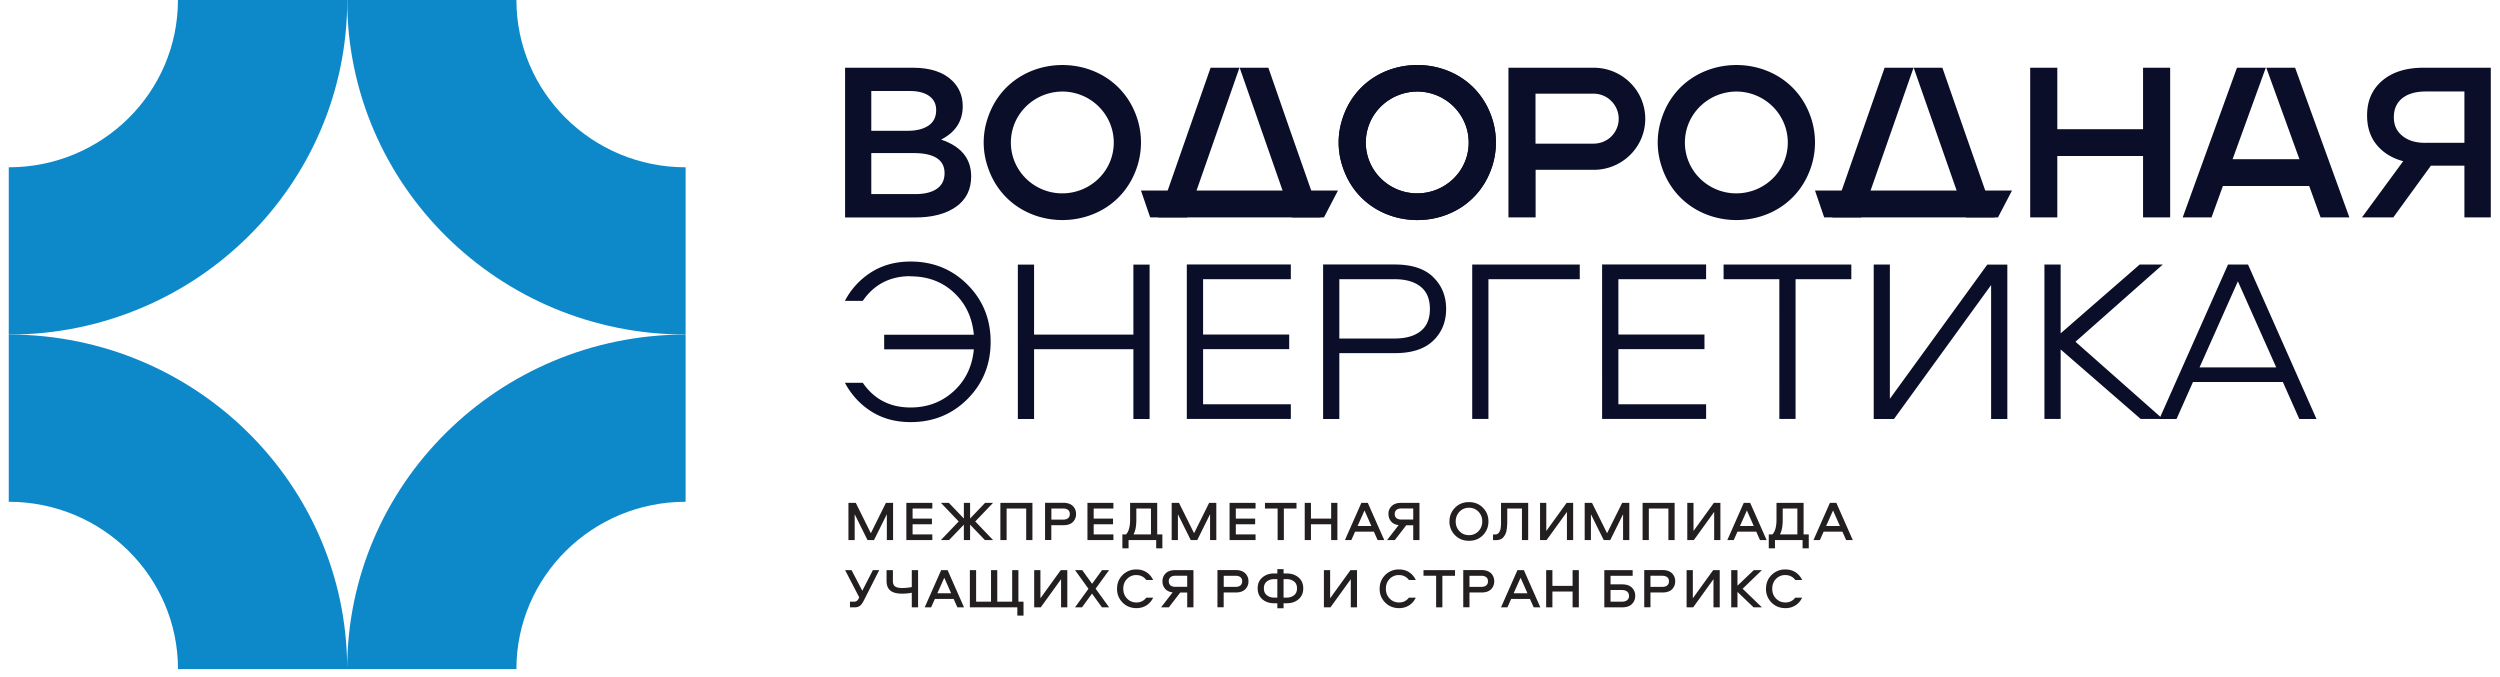
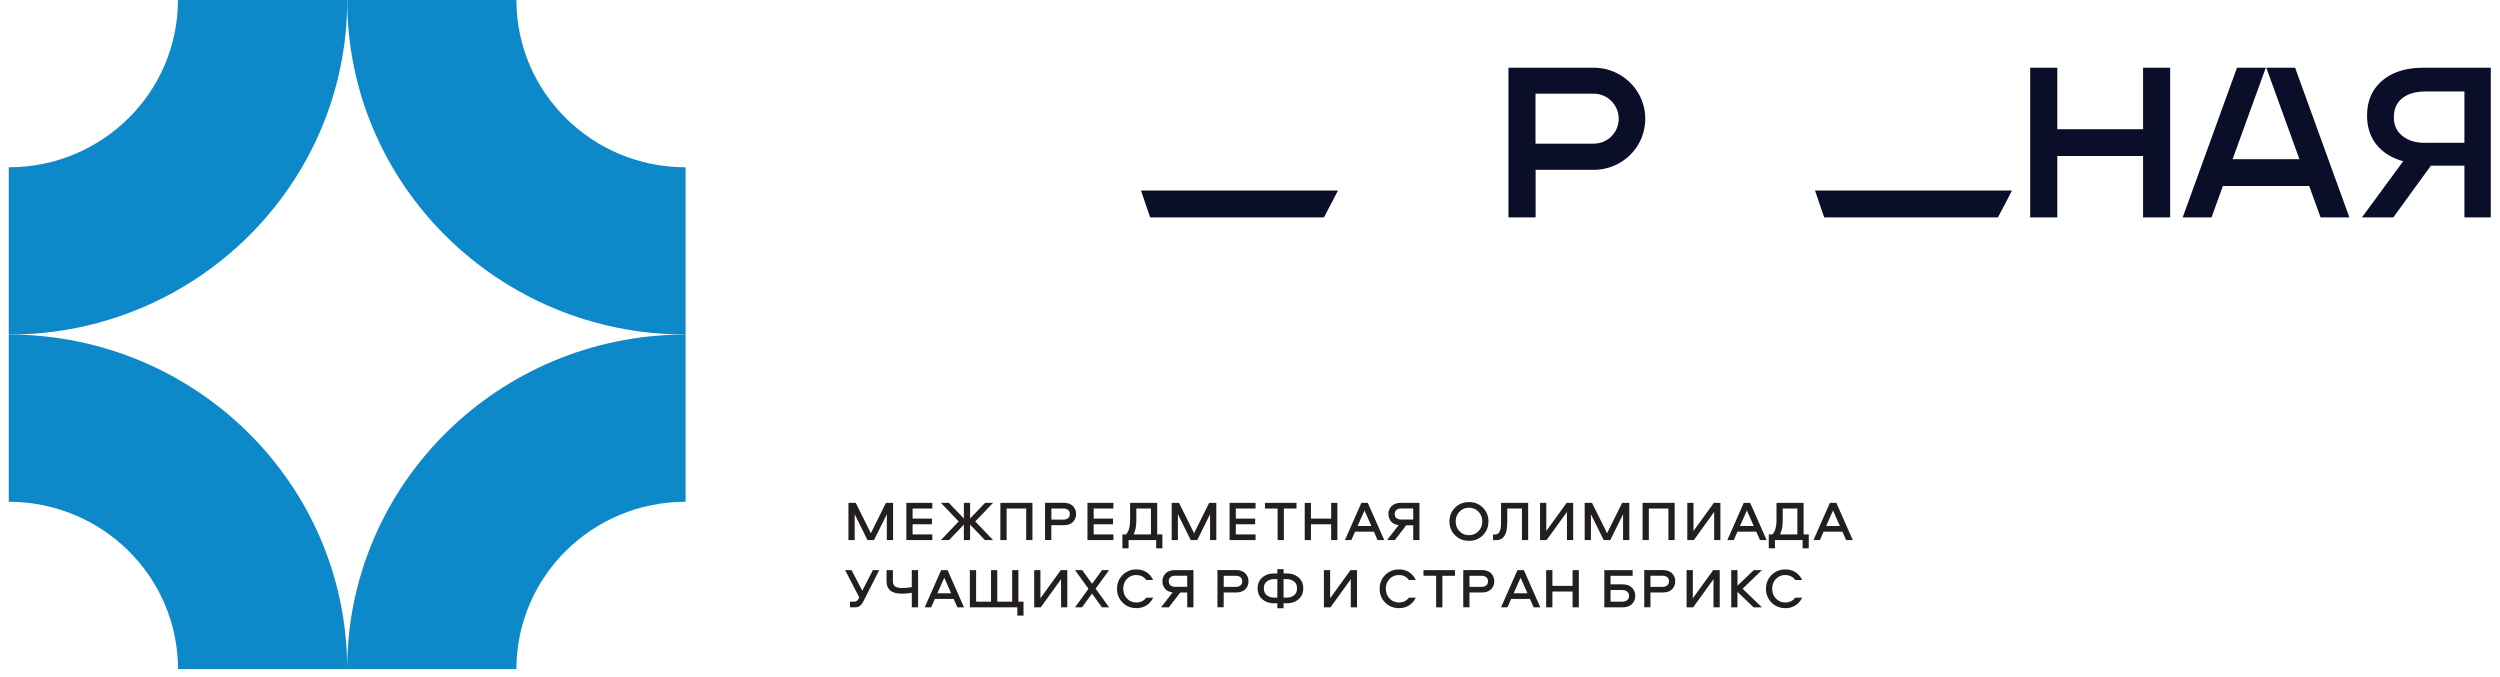
<svg xmlns="http://www.w3.org/2000/svg" width="229" height="62" fill="none" viewBox="0 0 229 62">
  <path fill="#0D89C9" fill-rule="evenodd" d="M62.802 30.643c-17.119 0-31-13.722-31-30.643h15.502c0 8.463 6.941 15.324 15.498 15.324v15.32Z" clip-rule="evenodd" />
  <path fill="#0D89C9" d="M31.802.062V0H16.299C16.304 8.463 9.364 15.324.802 15.324v15.324h.052C17.93 30.623 31.77 16.948 31.807.067l-.005-.005Z" />
  <path fill="#0D89C9" fill-rule="evenodd" d="M31.802 61.287h15.502c0-8.463 6.941-15.325 15.498-15.325V30.643h-.114c-17.072.062-30.886 13.758-30.886 30.644ZM.916 30.643H.802v15.32c8.562 0 15.502 6.86 15.502 15.324h15.498v-.2C31.692 44.293 17.915 30.704.916 30.643Z" clip-rule="evenodd" />
  <path fill="#231F20" d="m78.388 46.06 1.381 2.783 1.382-2.783h.655v3.41h-.572v-2.367L80.06 49.47h-.597l-1.174-2.367v2.367h-.572v-3.41h.67Zm7.013.519h-1.808v.924h1.772v.519h-1.772v.93h1.808v.518h-2.38v-3.41h2.38v.519Zm.785 2.891 1.63-1.705-1.63-1.705h.727l1.377 1.433V46.06h.571v1.433l1.377-1.433h.727l-1.631 1.705 1.631 1.705h-.748l-1.356-1.412v1.412h-.571v-1.412l-1.356 1.412h-.748Zm8.384 0H94v-2.891h-1.793v2.891h-.572v-3.41h2.936v3.41Zm3.7-3.122a.985.985 0 0 1 .296.734.997.997 0 0 1-.296.74c-.198.195-.494.287-.878.287H96.3v1.356h-.572v-3.41h1.663c.384 0 .675.098.878.293Zm-.437 1.114c.11-.087.161-.216.161-.38a.463.463 0 0 0-.16-.375c-.11-.087-.266-.128-.458-.128h-1.07v1.017h1.07c.197 0 .348-.041.457-.129v-.005Zm4.156-.883h-1.807v.924h1.771v.519h-1.771v.93h1.807v.518H99.61v-3.41h2.379v.519Zm4.484 3.646h-.566v-.755h-2.53v.755h-.567v-1.274h.333c.249-.256.374-.708.374-1.355V46.06H106v2.891h.473v1.274Zm-2.385-3.646v1.011c0 .612-.088 1.063-.259 1.361h1.6V46.58h-1.341Zm3.907-.519 1.382 2.783 1.382-2.783h.655v3.41h-.572v-2.367l-1.174 2.367h-.597l-1.175-2.367v2.367h-.571v-3.41h.67Zm7.014.519h-1.808v.924h1.771v.519h-1.771v.93h1.808v.518h-2.38v-3.41h2.38v.519Zm.862-.519h2.889v.519h-1.159v2.891h-.571v-2.891h-1.159v-.519Zm6.634 3.41h-.571v-1.448h-1.85v1.448h-.571v-3.41h.571v1.443h1.85V46.06h.571v3.41Zm1.621-.77-.343.77h-.587l1.507-3.41h.587l1.507 3.41h-.608l-.343-.77h-1.72Zm1.491-.519-.628-1.422-.634 1.422h1.262Zm1.564-1.094a.96.96 0 0 1 .302-.734c.197-.195.493-.293.878-.293h1.662v3.41h-.571v-1.356h-.64l-1.044 1.356h-.712l1.06-1.371c-.306-.036-.54-.15-.696-.34a1.025 1.025 0 0 1-.234-.677l-.005.005Zm.738-.38a.455.455 0 0 0-.161.375c0 .16.052.293.161.38.109.087.265.128.462.128h1.071v-1.016h-1.071c-.197 0-.353.04-.462.128v.005Zm5.361-.2c.338-.344.764-.514 1.278-.514.515 0 .936.17 1.278.514.338.344.504.76.504 1.258s-.171.914-.504 1.258c-.337.344-.763.514-1.278.514-.514 0-.94-.17-1.278-.514a1.728 1.728 0 0 1-.509-1.258c0-.498.172-.914.509-1.258Zm.411 2.152c.228.241.519.36.867.36.349 0 .634-.119.868-.36.234-.242.348-.54.348-.894s-.114-.652-.348-.894a1.144 1.144 0 0 0-.868-.359 1.15 1.15 0 0 0-.867.36c-.229.24-.348.539-.348.893s.114.652.348.894Zm3.803-2.599h2.488v3.41h-.571v-2.891h-1.346v1.078c0 .165 0 .308-.01.432a4.534 4.534 0 0 1-.042.416 1.482 1.482 0 0 1-.104.385 1.474 1.474 0 0 1-.181.298.755.755 0 0 1-.286.215 1.11 1.11 0 0 1-.411.072h-.27v-.519h.172a.485.485 0 0 0 .233-.05.357.357 0 0 0 .156-.15c.042-.067.073-.138.099-.205a1.05 1.05 0 0 0 .052-.267c.01-.108.016-.2.021-.272V46.06Zm3.574 0h.572v2.578l1.865-2.578h.597v3.41h-.571v-2.578l-1.86 2.578h-.603v-3.41Zm4.759 0 1.382 2.783 1.382-2.783h.654v3.41h-.571v-2.367L147.5 49.47h-.598l-1.174-2.367v2.367h-.571v-3.41h.67Zm7.569 3.41h-.571v-2.891h-1.792v2.891h-.572v-3.41h2.935v3.41Zm1.159-3.41h.571v2.578l1.865-2.578h.598v3.41h-.572v-2.578l-1.859 2.578h-.603v-3.41Zm4.598 2.64-.343.77h-.587l1.506-3.41h.587l1.507 3.41h-.608l-.343-.77h-1.719Zm1.491-.519-.629-1.422-.634 1.422h1.263Zm5.039 2.044h-.566v-.755h-2.53v.755h-.567v-1.274h.333c.249-.256.374-.708.374-1.355V46.06h2.483v2.891h.473v1.274Zm-2.385-3.646v1.011c0 .612-.088 1.063-.259 1.361h1.6V46.58h-1.341Zm3.746 2.121-.343.77h-.587l1.507-3.41h.587l1.507 3.41h-.608l-.343-.77h-1.72Zm1.491-.519-.628-1.422-.634 1.422h1.262Zm-89.55 5.937.971-1.895h.582l-1.325 2.614c-.109.22-.202.38-.27.477a.775.775 0 0 1-.265.236.884.884 0 0 1-.41.083h-.41v-.52h.343c.114 0 .207-.02.275-.066a.524.524 0 0 0 .176-.22l.052-.114-1.293-2.49h.592l.987 1.895h-.005Zm2.805-1.895v.986c0 .236.063.405.198.503.135.097.343.149.644.149s.592-.03.888-.087v-1.551h.577v3.41h-.577v-1.34a4.611 4.611 0 0 1-.867.087c-.499 0-.863-.093-1.096-.283-.229-.19-.349-.483-.349-.883v-.991h.582Zm3.845 2.639-.343.77h-.587l1.507-3.41h.587l1.506 3.41h-.608l-.343-.77h-1.72Zm1.49-.518-.628-1.423-.634 1.423h1.263Zm4.225.77h1.366v-2.891h.571v2.89h.468v1.275h-.566v-.755H88.84v-3.41h.572v2.89h1.366v-2.89h.572v2.89Zm3.382-2.891h.571V54.8l1.865-2.578h.598v3.41h-.572v-2.578l-1.86 2.578h-.602v-3.41Zm6.208 3.41-.914-1.259-.915 1.259h-.639l1.232-1.7-1.232-1.71h.66l.904 1.253.909-1.253h.65l-1.237 1.7 1.237 1.71h-.655Zm3.159-2.958a1.15 1.15 0 0 0-.863.354c-.228.236-.343.534-.343.899 0 .364.115.657.343.898.229.237.515.36.863.36.379 0 .68-.15.904-.442h.628c-.14.298-.343.534-.608.704-.264.17-.571.257-.924.257-.504 0-.93-.17-1.268-.509a1.72 1.72 0 0 1-.509-1.263c0-.504.171-.93.509-1.264a1.743 1.743 0 0 1 1.268-.508c.348 0 .654.087.919.257.265.174.468.406.608.709h-.628a1.072 1.072 0 0 0-.904-.447l.005-.005Zm2.384.575a.98.98 0 0 1 .296-.735c.198-.195.494-.292.878-.292h1.663v3.41h-.572v-1.356h-.639l-1.044 1.356h-.712l1.06-1.372c-.306-.036-.54-.149-.696-.339a1.016 1.016 0 0 1-.234-.677v.005Zm.738-.38a.455.455 0 0 0-.161.375c0 .159.057.292.161.38.109.087.265.128.457.128h1.07v-1.017h-1.07c-.197 0-.348.041-.457.129v.005Zm6.837-.36a.99.99 0 0 1 .301.735.98.98 0 0 1-.301.74c-.203.194-.494.287-.878.287h-1.091v1.355h-.571v-3.41h1.662c.384 0 .675.098.878.293Zm-.436 1.115c.109-.088.161-.216.161-.38 0-.165-.052-.288-.161-.375-.109-.088-.26-.129-.458-.129h-1.07v1.017h1.07c.198 0 .349-.04.458-.128v-.005Zm3.953-1.49v.396h.302c.431 0 .789.123 1.075.37.286.246.426.575.426.99 0 .417-.14.75-.426.997s-.644.37-1.075.37h-.302v.462h-.571v-.462h-.302c-.431 0-.789-.123-1.075-.37-.286-.246-.426-.58-.426-.996 0-.416.14-.745.426-.992.286-.246.644-.37 1.075-.37h.302v-.395h.571Zm-.873 2.604h.302v-1.69h-.302c-.259 0-.478.072-.659.216-.182.144-.271.35-.271.627s.089.488.271.631c.181.144.4.216.659.216Zm.873 0h.302c.259 0 .477-.072.659-.216.182-.143.27-.354.27-.631 0-.278-.088-.488-.27-.627a1.057 1.057 0 0 0-.659-.215h-.302v1.689Zm3.694-2.516h.571V54.8l1.866-2.578h.597v3.41h-.571v-2.578l-1.86 2.578h-.603v-3.41Zm6.884.452a1.15 1.15 0 0 0-.863.354c-.228.236-.343.534-.343.899 0 .364.115.657.343.898.229.237.515.36.863.36.379 0 .68-.15.904-.442h.628c-.14.298-.343.534-.608.704a1.67 1.67 0 0 1-.924.257c-.504 0-.93-.17-1.268-.509a1.72 1.72 0 0 1-.509-1.263c0-.504.171-.93.509-1.264a1.743 1.743 0 0 1 1.268-.508c.348 0 .659.087.924.257.265.174.468.406.608.709h-.628a1.072 1.072 0 0 0-.904-.447v-.005Zm2.239-.452h2.888v.518h-1.158v2.892h-.572V52.74h-1.158v-.518Zm6.182.287a.983.983 0 0 1 .296.735.994.994 0 0 1-.296.74c-.197.194-.493.287-.878.287h-1.091v1.355h-.571v-3.41h1.662c.385 0 .676.098.878.293Zm-.436 1.115c.109-.088.161-.216.161-.38 0-.165-.052-.288-.161-.375-.109-.088-.265-.129-.463-.129h-1.07v1.017h1.07c.198 0 .348-.04.463-.128v-.005Zm2.286 1.237-.343.77h-.587l1.506-3.41h.587l1.507 3.41h-.608l-.343-.77h-1.719Zm1.491-.518-.629-1.423-.634 1.423h1.263Zm4.707 1.289h-.572v-1.449h-1.849v1.449h-.572v-3.41h.572v1.443h1.849v-1.443h.572v3.41Zm4.857-1.808a1 1 0 0 1 .307.755c0 .303-.104.555-.307.755-.202.2-.504.298-.899.298h-1.626v-3.41h2.598v.518h-2.026v.786h1.054c.395 0 .697.098.899.298Zm-.265.755a.482.482 0 0 0-.171-.396c-.115-.092-.281-.138-.483-.138h-1.034v1.068h1.034c.213 0 .374-.046.488-.139a.476.476 0 0 0 .171-.395h-.005Zm3.938-2.07a.983.983 0 0 1 .296.735.994.994 0 0 1-.296.74c-.197.194-.493.287-.878.287h-1.091v1.355h-.571v-3.41h1.662c.385 0 .676.098.878.293Zm-.436 1.115c.109-.088.161-.216.161-.38 0-.165-.052-.288-.161-.375-.109-.088-.265-.129-.463-.129h-1.07v1.017h1.07c.198 0 .349-.04.463-.128v-.005Zm1.777-1.402h.571V54.8l1.865-2.578h.598v3.41h-.572v-2.578l-1.86 2.578h-.602v-3.41Zm5.132 1.705 1.767 1.705h-.764l-1.475-1.413v1.413h-.572v-3.41h.572v1.427l1.496-1.427h.743l-1.767 1.705Zm3.918-1.253a1.15 1.15 0 0 0-.863.354c-.228.236-.343.534-.343.899 0 .364.115.657.343.898.229.237.515.36.863.36.379 0 .68-.15.904-.442h.628c-.14.298-.343.534-.608.704a1.67 1.67 0 0 1-.924.257c-.504 0-.93-.17-1.268-.509a1.72 1.72 0 0 1-.509-1.263c0-.504.171-.93.509-1.264a1.743 1.743 0 0 1 1.268-.508c.348 0 .659.087.924.257.265.174.468.406.608.709h-.628a1.072 1.072 0 0 0-.904-.447v-.005Z" />
-   <path fill="#0A0E29" d="M83.406 25.297c-1.88 0-3.34.755-4.374 2.26h-1.637a6.806 6.806 0 0 1 2.426-2.63c1.029-.646 2.224-.97 3.59-.97 2.068 0 3.808.709 5.216 2.12 1.408 1.413 2.115 3.16 2.115 5.234 0 2.075-.707 3.816-2.115 5.233-1.408 1.412-3.148 2.121-5.216 2.121-1.366 0-2.561-.323-3.59-.97-1.028-.648-1.834-1.526-2.426-2.63h1.637c1.034 1.505 2.493 2.26 4.374 2.26 1.553 0 2.868-.498 3.954-1.49 1.085-.996 1.698-2.27 1.844-3.836H80.99v-1.34h8.214c-.145-1.577-.753-2.86-1.824-3.857-1.07-.996-2.395-1.49-3.974-1.49v-.015Zm21.898 13.086h-1.486v-6.394h-9.097v6.393h-1.486V24.235h1.486v6.414h9.097v-6.414h1.486v14.148Zm12.936-12.808h-8.037v5.068h7.887v1.34h-7.887v5.049h8.037v1.34h-9.528V24.224h9.528v1.35Zm13.04-.19c.79.765 1.185 1.74 1.185 2.917 0 1.176-.395 2.146-1.185 2.906-.789.76-1.964 1.14-3.512 1.14h-5.086v6.03h-1.486v-14.15h6.572c1.554 0 2.723.385 3.512 1.15v.006Zm-1.153 4.95c.566-.447.852-1.124.852-2.033 0-.91-.286-1.592-.852-2.044-.566-.452-1.361-.683-2.38-.683h-5.065v5.433h5.065c1.019 0 1.814-.226 2.38-.673Zm4.728-6.101h9.85v1.34h-8.365v12.803h-1.485V24.23v.005Zm21.425 1.341h-8.037v5.068h7.886v1.34h-7.886v5.049h8.037v1.34h-9.528V24.224h9.528v1.35Zm1.595-1.341h11.705v1.34h-5.107v12.803h-1.486V25.575h-5.107v-1.34h-.005Zm13.751 0h1.486V36.53l8.926-12.295h1.834v14.148h-1.486V26.11l-8.9 12.273h-1.854V24.235h-.006Zm18.49 7.072 7.996 7.071h-2.026l-7.331-6.368v6.368h-1.486V24.23h1.486v6.306l7.242-6.306h2.115l-7.996 7.072v.005Z" />
-   <path fill="#0A0E29" d="m210.617 38.383-1.507-3.39h-8.234l-1.507 3.39h-1.574l6.291-14.149h1.834l6.271 14.148h-1.574ZM204.99 25.77l-3.512 7.883h7.024l-3.512-7.883Z" />
  <path fill="#0A0E29" fill-rule="evenodd" d="m199.935 19.915 4.972-13.711h2.639l-3.039 8.376h6.12l-3.034-8.376h2.639l4.972 13.711h-2.639l-1.044-2.88h-7.902l-1.044 2.88h-2.64Zm-1.148-13.711h-2.483v5.628h-7.855V6.204h-2.484v13.711h2.484v-5.628h7.855v5.628h2.483V6.204Z" clip-rule="evenodd" />
-   <path fill="#0A0E29" d="M77.41 19.915V6.204h6.22c1.6 0 2.805.405 3.626 1.217.618.616.93 1.386.93 2.31 0 1.362-.66 2.379-1.98 3.056 1.834.617 2.754 1.736 2.754 3.37 0 1.2-.463 2.13-1.387 2.783-.925.652-2.172.98-3.74.98h-6.417l-.005-.005Zm2.401-7.934h3.33c.805 0 1.444-.16 1.912-.477.468-.319.701-.791.701-1.423 0-.55-.213-.976-.633-1.284-.421-.308-1.024-.462-1.803-.462H79.81v3.646Zm0 5.798h4.042c.847 0 1.501-.164 1.969-.488.467-.329.701-.801.701-1.428 0-1.227-.95-1.843-2.852-1.843h-3.86v3.759Z" />
-   <path fill="#0A0E29" fill-rule="evenodd" d="M92.597 13.06c0-2.686 2.265-4.787 4.956-4.669 2.499.139 4.468 2.178 4.468 4.668 0 2.686-2.266 4.766-4.941 4.648-2.499-.118-4.483-2.157-4.483-4.648Zm11.606-2.1c-2.068-6.672-11.705-6.672-13.773 0a6.916 6.916 0 0 0 0 4.18c2.068 6.69 11.705 6.69 13.773 0a7.174 7.174 0 0 0 0-4.18Zm20.905 2.1c0-2.686 2.265-4.787 4.957-4.669 2.498.139 4.467 2.178 4.467 4.668 0 2.686-2.265 4.766-4.94 4.648-2.499-.118-4.484-2.157-4.484-4.648Zm11.606-2.1c-2.067-6.672-11.704-6.672-13.772 0a6.92 6.92 0 0 0 0 4.18c2.068 6.69 11.705 6.69 13.772 0a7.157 7.157 0 0 0 0-4.18Zm-15.741 8.955h-2.629l-4.79-13.711h2.629l2.021 5.823 2.769 7.888Zm-14.874 0 4.79-13.711h2.644l-4.79 13.711h-2.644Z" clip-rule="evenodd" />
  <path fill="#0A0E29" fill-rule="evenodd" d="m104.514 17.456.842 2.46h15.918l1.283-2.46h-18.043Z" clip-rule="evenodd" />
  <path fill="#0A0E29" d="m216.352 19.915 3.782-5.15c-1.018-.273-1.823-.766-2.415-1.48-.593-.713-.894-1.617-.894-2.711 0-1.33.462-2.393 1.387-3.184.925-.79 2.187-1.186 3.782-1.186h6.162v13.711h-2.416v-4.74h-3.07l-3.445 4.74h-2.873Zm5.803-6.835h3.585V8.381h-3.548c-.909 0-1.626.206-2.141.616-.514.411-.774.992-.774 1.736 0 .745.26 1.29.785 1.715.519.427 1.221.637 2.088.637l.005-.005Zm-72.837-5.51a4.74 4.74 0 0 0-3.346-1.366h-7.798v13.711h2.489v-4.36h5.315a4.728 4.728 0 0 0 3.345-1.366 4.629 4.629 0 0 0 1.382-3.307 4.62 4.62 0 0 0-1.382-3.307l-.005-.005Zm-1.725 4.935a2.32 2.32 0 0 1-1.626.652h-5.315V8.581h5.315c.639 0 1.221.257 1.626.673a2.277 2.277 0 0 1 0 3.246v.005Z" />
-   <path fill="#0A0E29" fill-rule="evenodd" d="M125.108 13.06c0-2.686 2.265-4.787 4.957-4.669 2.498.139 4.467 2.178 4.467 4.668 0 2.686-2.265 4.766-4.94 4.648-2.499-.118-4.484-2.157-4.484-4.648Zm11.606-2.1c-2.067-6.672-11.704-6.672-13.772 0a6.92 6.92 0 0 0 0 4.18c2.068 6.69 11.705 6.69 13.772 0a7.157 7.157 0 0 0 0-4.18Zm17.623 2.1c0-2.686 2.265-4.787 4.956-4.669 2.499.139 4.468 2.178 4.468 4.668 0 2.686-2.265 4.766-4.941 4.648-2.499-.118-4.483-2.157-4.483-4.648Zm11.606-2.1c-2.068-6.672-11.705-6.672-13.773 0a6.92 6.92 0 0 0 0 4.18c2.068 6.69 11.705 6.69 13.773 0a7.174 7.174 0 0 0 0-4.18Zm16.77 8.955h-2.623l-4.796-13.711h2.629l2.026 5.823 2.764 7.888Zm-14.874 0 4.79-13.711h2.65l-4.795 13.711h-2.645Z" clip-rule="evenodd" />
  <path fill="#0A0E29" fill-rule="evenodd" d="m166.255 17.456.841 2.46h15.918l1.284-2.46h-18.043Z" clip-rule="evenodd" />
</svg>